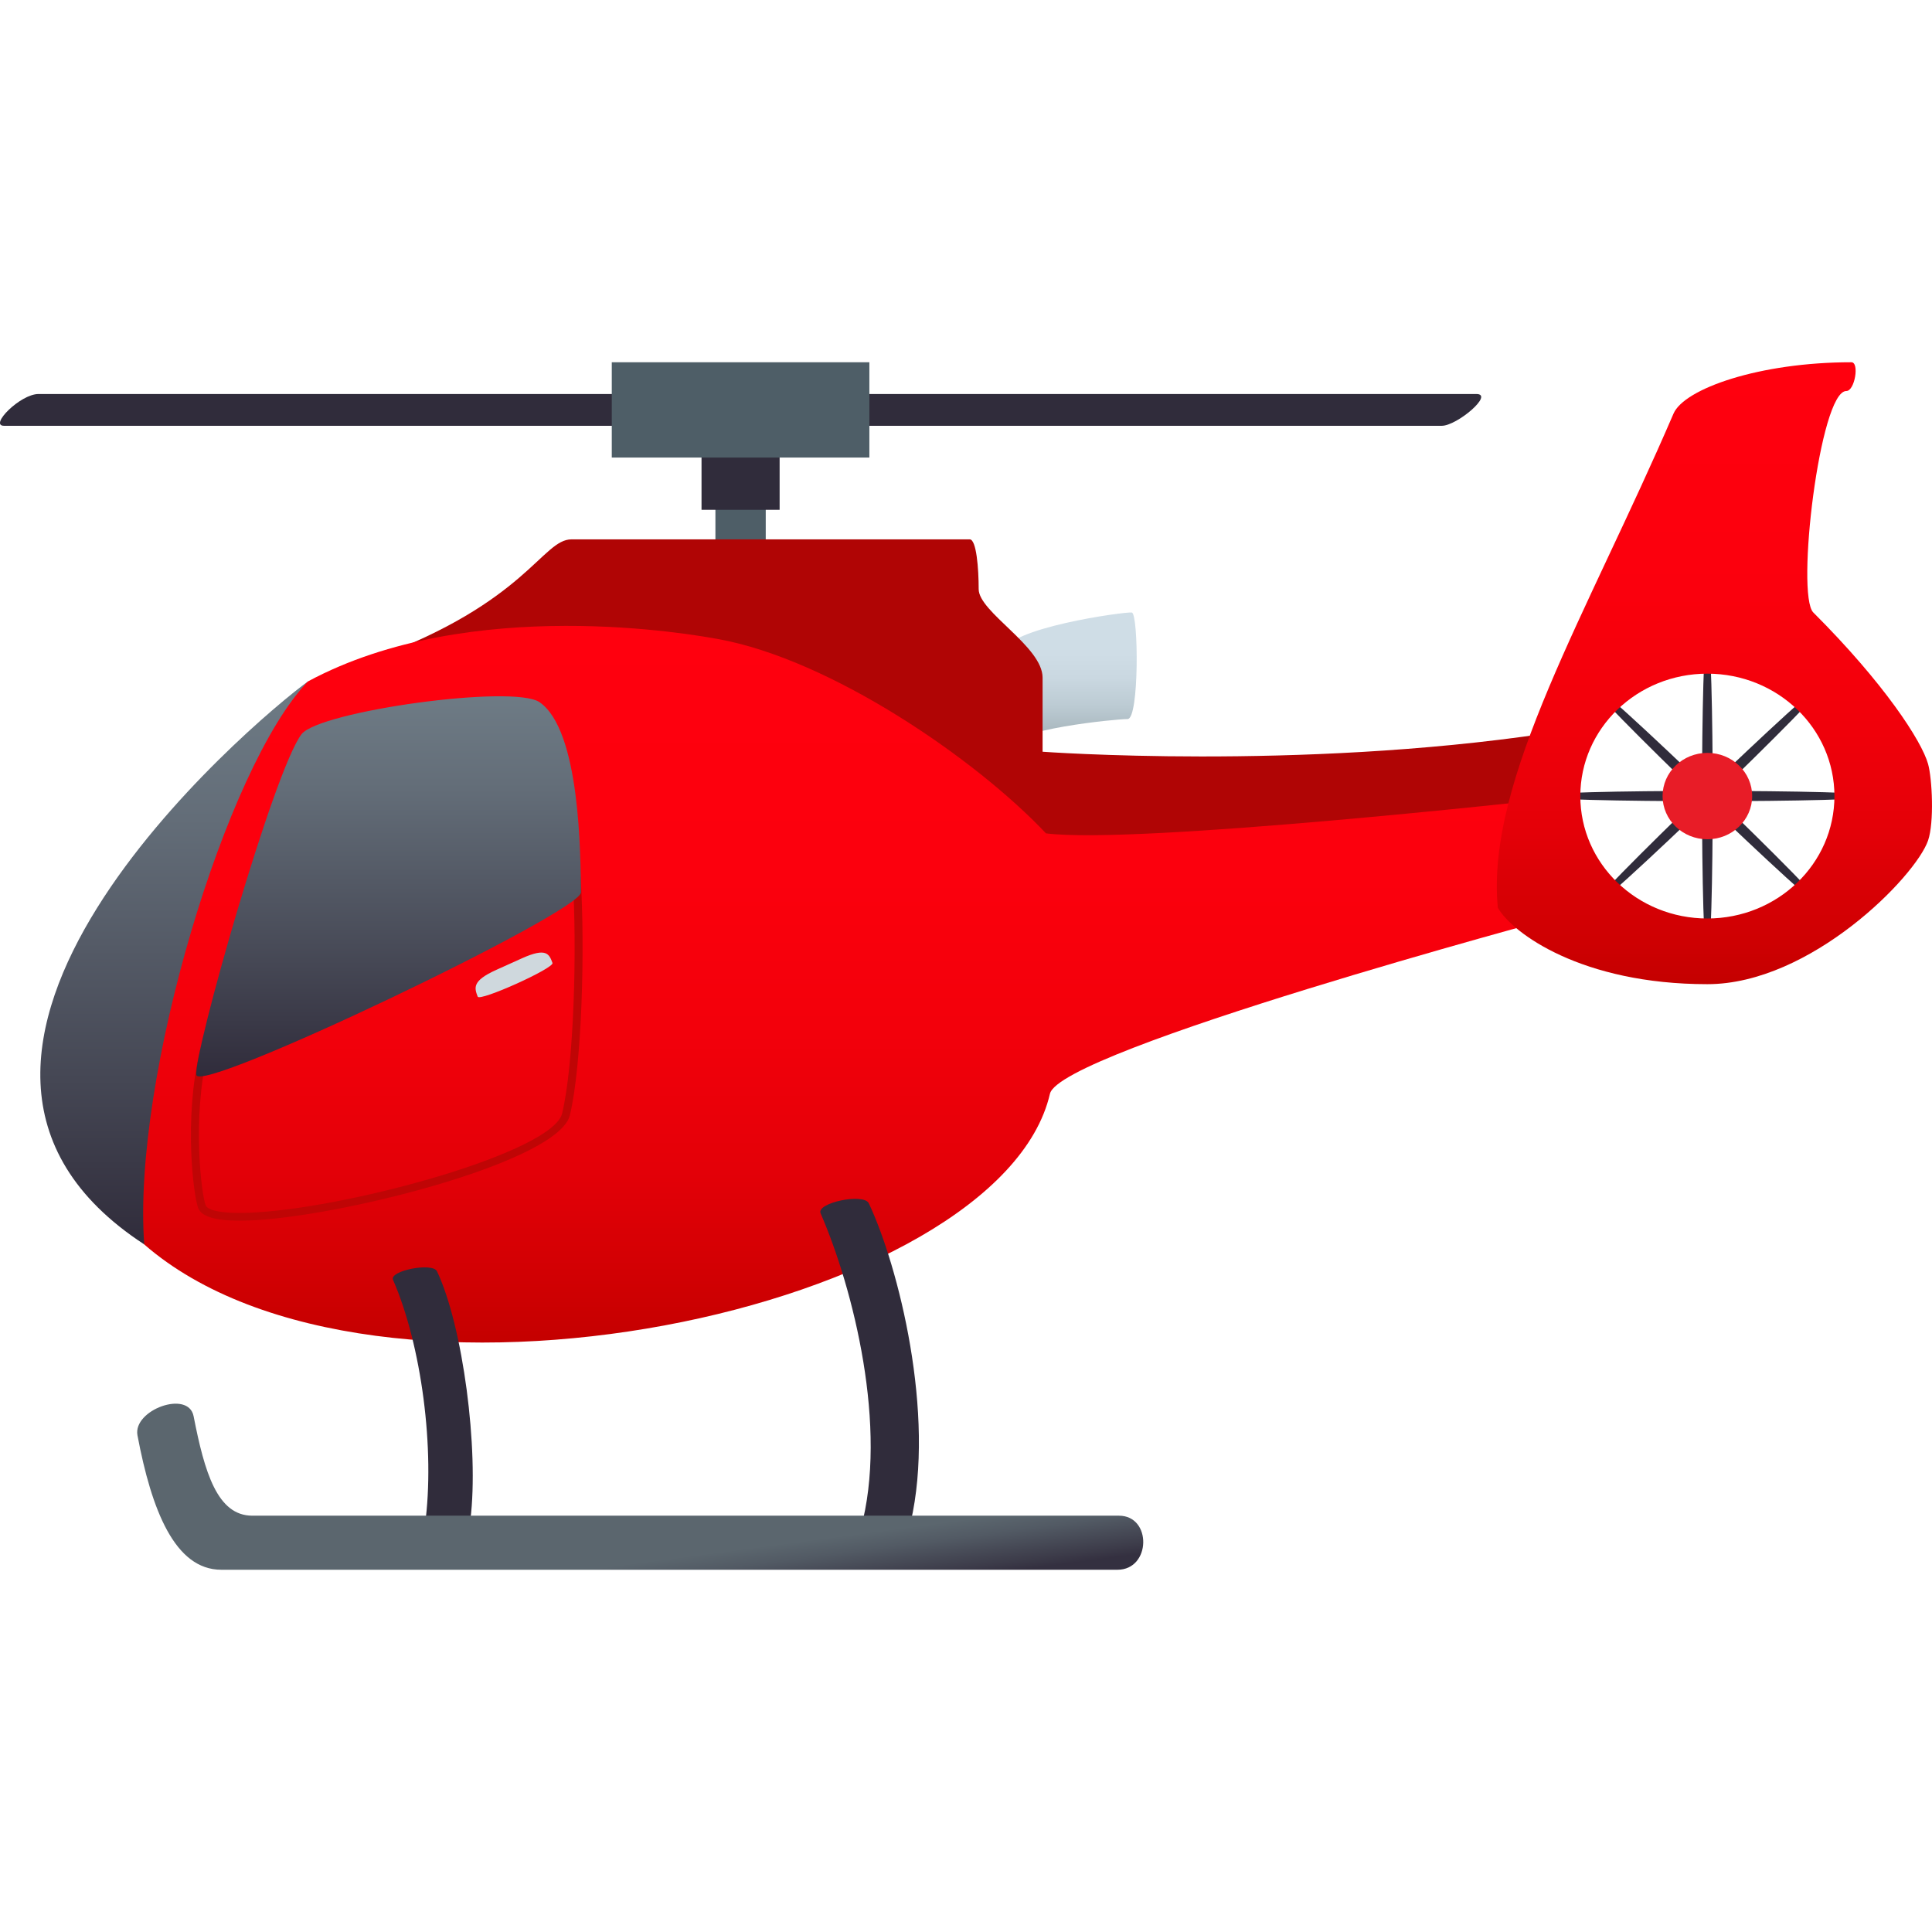
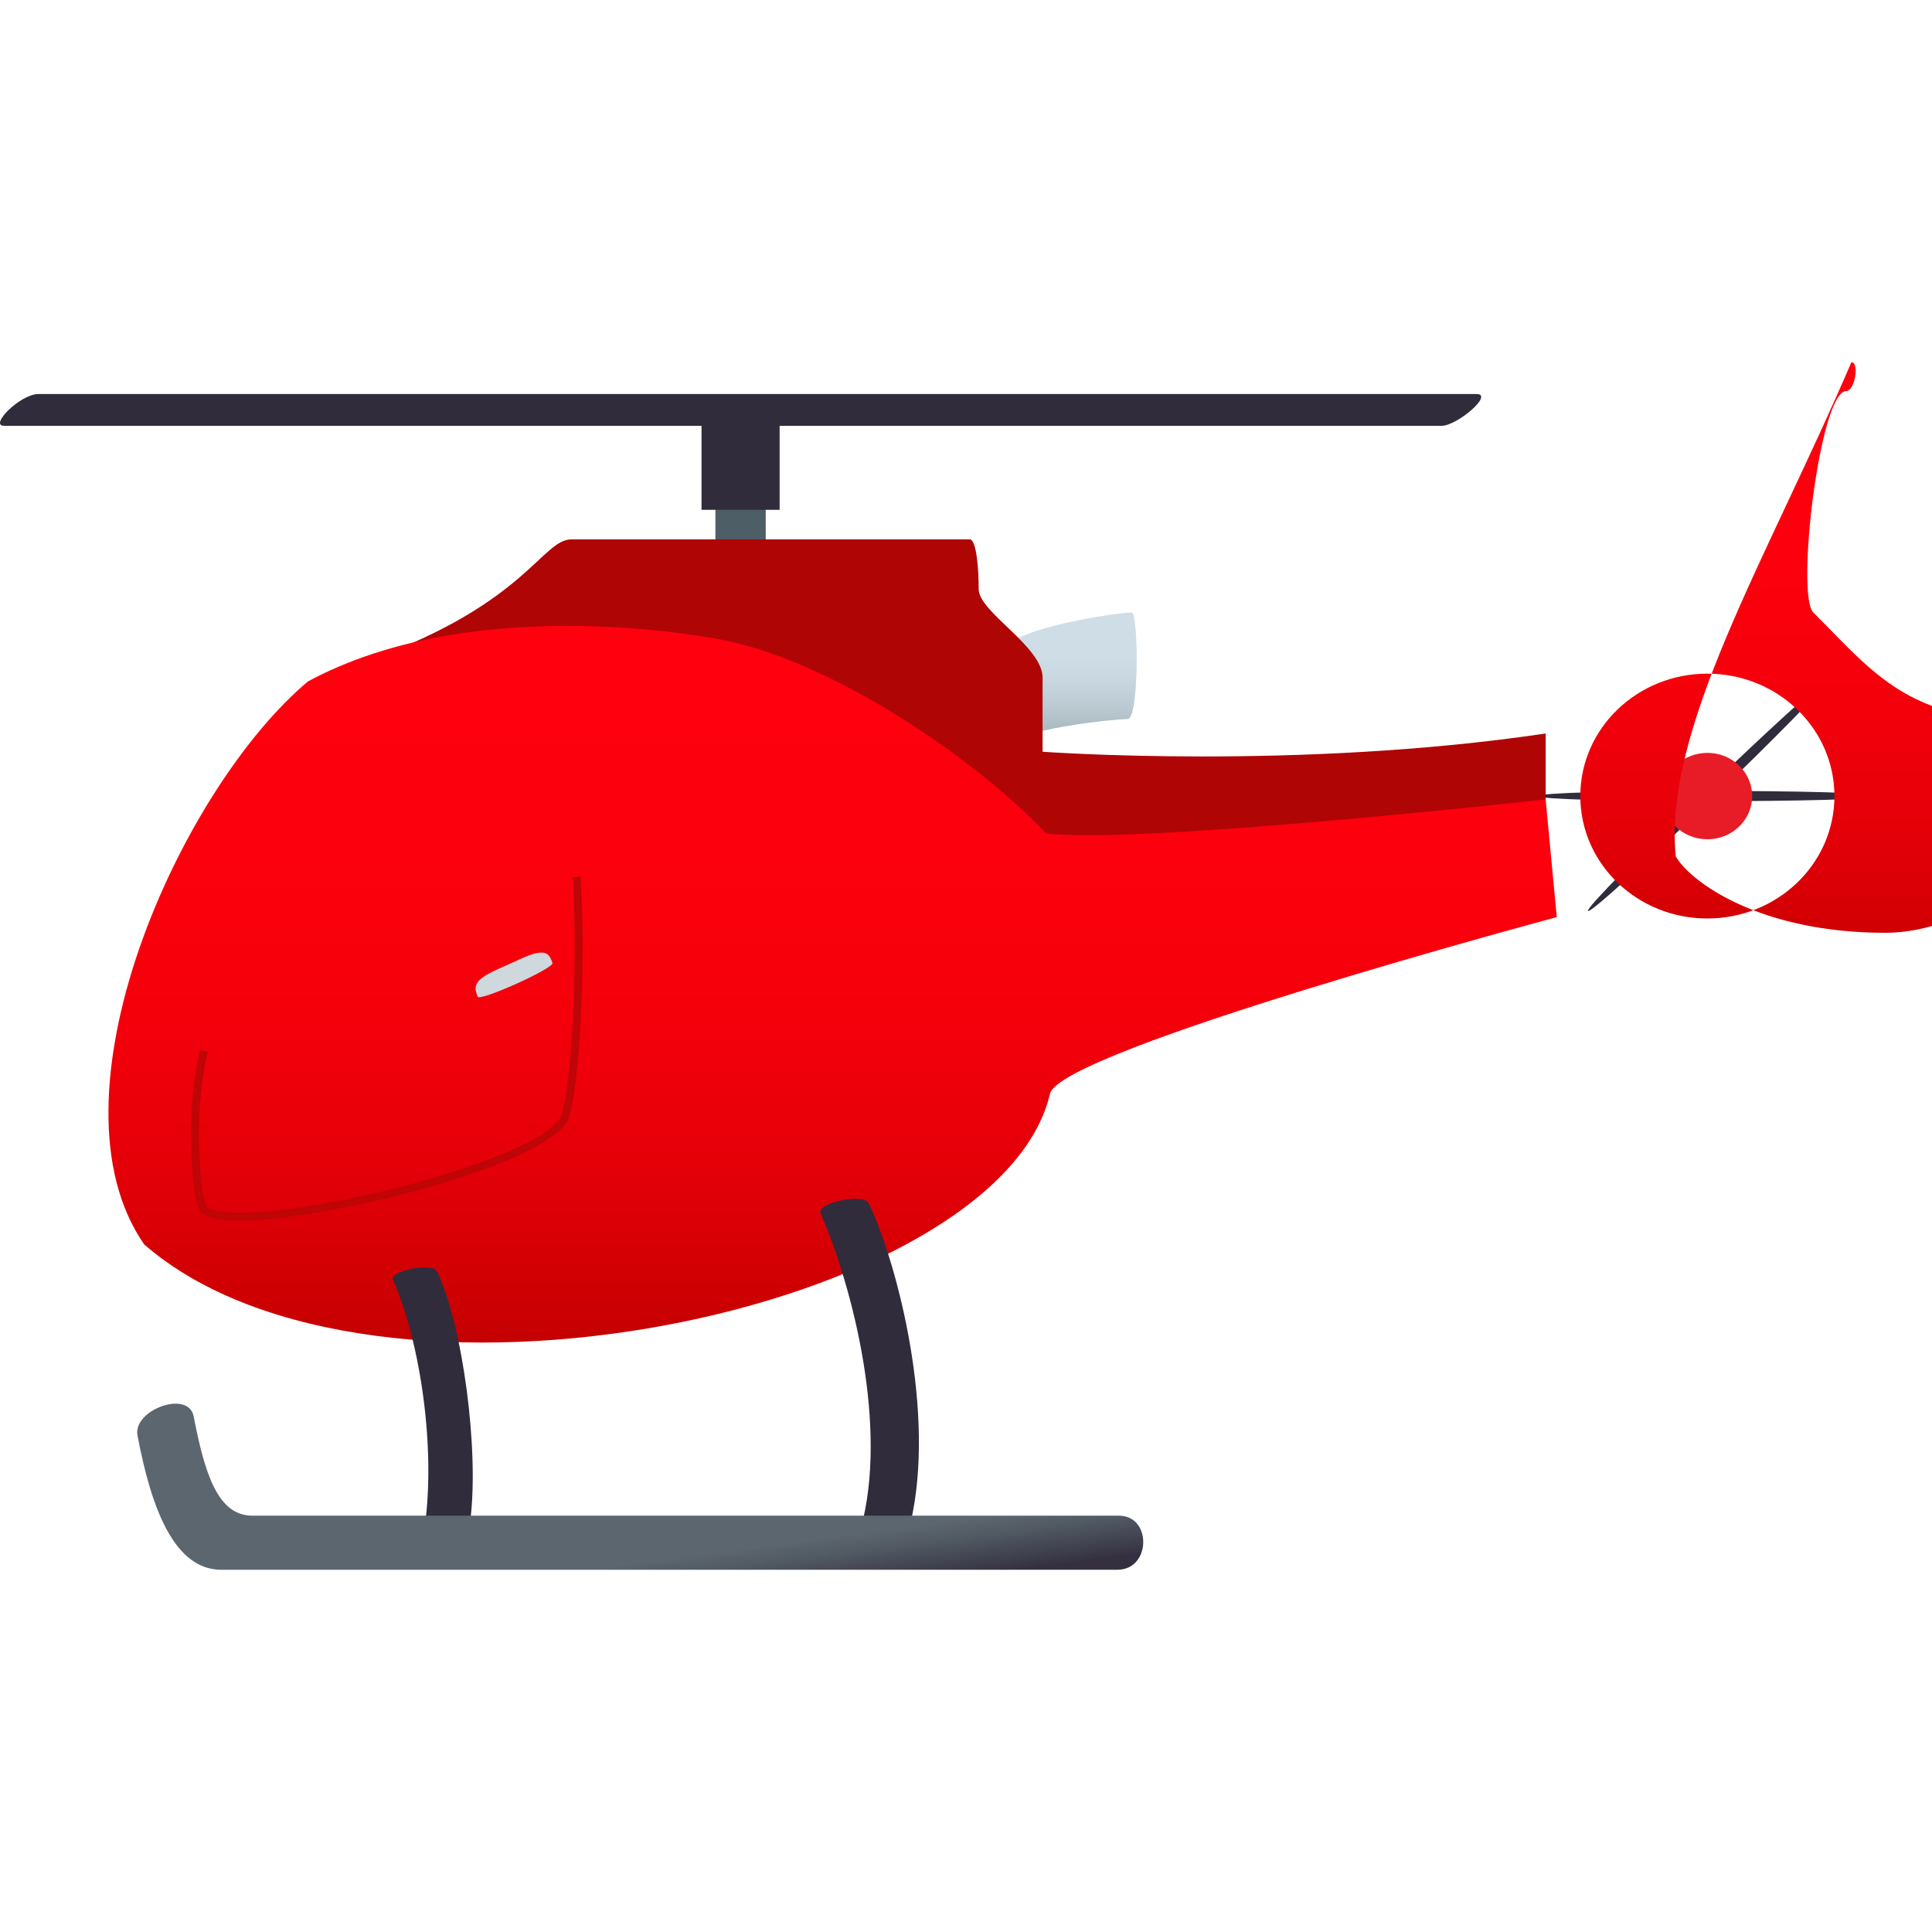
<svg xmlns="http://www.w3.org/2000/svg" xmlns:ns1="http://ns.adobe.com/AdobeSVGViewerExtensions/3.0/" version="1.1" id="Layer_1" x="0px" y="0px" width="64px" height="64px" viewBox="0 0 64 64" enable-background="new 0 0 64 64" xml:space="preserve">
  <path fill="#302C3B" d="M48.906,13.052c-15.509,0-31.956,0-47.63,0c-0.606,0-1.649,1.053-1.142,1.053c18.946,0,30.467,0,47.627,0  C48.266,14.104,49.507,13.052,48.906,13.052z" />
  <rect x="23.699" y="16.519" fill="#4E5E67" width="1.667" height="1.579" />
  <rect x="23.239" y="13.703" fill="#302C3B" width="2.587" height="3.185" />
-   <rect x="20.266" y="12" fill="#4E5E67" width="8.533" height="3.157" />
  <path fill="#302C3B" d="M62.147,26.371c0,0.226-11.179,0.226-11.179,0C50.969,26.143,62.147,26.143,62.147,26.371z" />
-   <path fill="#302C3B" d="M56.558,31.755c-0.235,0-0.235-10.769,0-10.769C56.795,20.986,56.795,31.755,56.558,31.755z" />
-   <path fill="#302C3B" d="M60.51,30.176c-0.168,0.16-8.07-7.45-7.904-7.614C52.774,22.402,60.679,30.016,60.51,30.176z" />
  <path fill="#302C3B" d="M52.605,30.176c-0.166-0.16,7.738-7.775,7.904-7.614C60.679,22.724,52.774,30.339,52.605,30.176z" />
  <ellipse fill="#E81C27" cx="56.559" cy="26.371" rx="1.484" ry="1.431" />
  <linearGradient id="SVGID_1_" gradientUnits="userSpaceOnUse" x1="35.438" y1="24.852" x2="35.438" y2="20.289">
    <stop offset="0" style="stop-color:#99A8AE" />
    <stop offset="0.099" style="stop-color:#A6B4BB" />
    <stop offset="0.321" style="stop-color:#BCCBD3" />
    <stop offset="0.528" style="stop-color:#CAD8E1" />
    <stop offset="0.703" style="stop-color:#CFDDE6" />
    <ns1:midPointStop offset="0" style="stop-color:#99A8AE" />
    <ns1:midPointStop offset="0.328" style="stop-color:#99A8AE" />
    <ns1:midPointStop offset="0.703" style="stop-color:#CFDDE6" />
  </linearGradient>
  <path fill="url(#SVGID_1_)" d="M33.229,21.62c0.066-0.816,4.039-1.36,4.263-1.33c0.224,0.031,0.251,3.529-0.139,3.529  c-0.391,0-3.874,0.34-3.985,0.958C33.256,25.395,33.201,21.961,33.229,21.62z" />
  <path fill="#B00505" d="M51.201,24.298c-8.217,1.223-16.664,0.604-16.664,0.604s0-1.423,0-2.454c0-1.034-2.117-2.172-2.117-2.932  c0-0.679-0.074-1.649-0.297-1.649h-13.19c-0.977,0-1.484,2.085-6.537,3.94c3.357,10.938,31.368,7.186,38.806,6.207V24.298z" />
  <linearGradient id="SVGID_2_" gradientUnits="userSpaceOnUse" x1="27.581" y1="44.474" x2="27.581" y2="20.732">
    <stop offset="0" style="stop-color:#C40000" />
    <stop offset="0.066" style="stop-color:#CE0002" />
    <stop offset="0.245" style="stop-color:#E40008" />
    <stop offset="0.443" style="stop-color:#F3000B" />
    <stop offset="0.672" style="stop-color:#FC000D" />
    <stop offset="1" style="stop-color:#FF000E" />
    <ns1:midPointStop offset="0" style="stop-color:#C40000" />
    <ns1:midPointStop offset="0.224" style="stop-color:#C40000" />
    <ns1:midPointStop offset="1" style="stop-color:#FF000E" />
  </linearGradient>
  <path fill="url(#SVGID_2_)" d="M4.777,41.223c7.618,6.629,28.342,2.191,30.004-4.991c0.334-1.443,16.789-5.852,16.789-5.852  l-0.369-3.899c0,0-13.54,1.505-16.552,1.125c-2.313-2.456-7.134-5.768-10.87-6.438c-0.733-0.133-8.19-1.495-13.576,1.404  C5.954,26.136,1.377,36.327,4.777,41.223z" />
  <linearGradient id="SVGID_3_" gradientUnits="userSpaceOnUse" x1="5.769" y1="41.223" x2="5.769" y2="22.572">
    <stop offset="0" style="stop-color:#302C3B" />
    <stop offset="0.293" style="stop-color:#454754" />
    <stop offset="0.756" style="stop-color:#636D78" />
    <stop offset="1" style="stop-color:#6E7B85" />
    <ns1:midPointStop offset="0" style="stop-color:#302C3B" />
    <ns1:midPointStop offset="0.436" style="stop-color:#302C3B" />
    <ns1:midPointStop offset="1" style="stop-color:#6E7B85" />
  </linearGradient>
-   <path fill="url(#SVGID_3_)" d="M10.204,22.571c-1.881,1.37-14.954,12.44-5.426,18.651C4.375,35.744,7.49,25.376,10.204,22.571z" />
  <linearGradient id="SVGID_4_" gradientUnits="userSpaceOnUse" x1="56.793" y1="32.602" x2="56.793" y2="12">
    <stop offset="0" style="stop-color:#C40000" />
    <stop offset="0.066" style="stop-color:#CE0002" />
    <stop offset="0.245" style="stop-color:#E40008" />
    <stop offset="0.443" style="stop-color:#F3000B" />
    <stop offset="0.672" style="stop-color:#FC000D" />
    <stop offset="1" style="stop-color:#FF000E" />
    <ns1:midPointStop offset="0" style="stop-color:#C40000" />
    <ns1:midPointStop offset="0.224" style="stop-color:#C40000" />
    <ns1:midPointStop offset="1" style="stop-color:#FF000E" />
  </linearGradient>
-   <path fill="url(#SVGID_4_)" d="M60.068,20.289c-0.584-0.584,0.215-7.336,1.094-7.336c0.281,0,0.439-0.953,0.168-0.953  c-3.045,0-5.537,0.875-5.893,1.702c-2.834,6.587-6.228,12.138-5.819,16.369c0.487,0.845,2.781,2.531,6.942,2.531  c3.416,0,6.897-3.563,7.31-4.76c0.206-0.601,0.136-2.049,0-2.534C63.656,24.541,62.406,22.624,60.068,20.289z M56.558,30.426  c-2.325,0-4.208-1.814-4.208-4.055c0-2.241,1.883-4.055,4.208-4.055s4.21,1.813,4.21,4.055  C60.768,28.611,58.883,30.426,56.558,30.426z" />
+   <path fill="url(#SVGID_4_)" d="M60.068,20.289c-0.584-0.584,0.215-7.336,1.094-7.336c0.281,0,0.439-0.953,0.168-0.953  c-2.834,6.587-6.228,12.138-5.819,16.369c0.487,0.845,2.781,2.531,6.942,2.531  c3.416,0,6.897-3.563,7.31-4.76c0.206-0.601,0.136-2.049,0-2.534C63.656,24.541,62.406,22.624,60.068,20.289z M56.558,30.426  c-2.325,0-4.208-1.814-4.208-4.055c0-2.241,1.883-4.055,4.208-4.055s4.21,1.813,4.21,4.055  C60.768,28.611,58.883,30.426,56.558,30.426z" />
  <path fill="#CFD8DD" d="M18.302,31.899c-0.108-0.289-0.195-0.522-1.007-0.156l-0.852,0.384c-0.814,0.366-0.728,0.599-0.619,0.888  C15.888,33.188,18.366,32.071,18.302,31.899z" />
  <path fill="#302C3B" d="M15.582,50.344c-0.056,0.457-1.57,0.648-1.506,0.185c0.342-2.508-0.114-5.975-1.057-8.134  c-0.132-0.301,1.312-0.586,1.457-0.281C15.334,43.919,15.87,48.021,15.582,50.344z" />
  <path fill="#302C3B" d="M30.166,50.434c-0.119,0.514-1.799,0.733-1.656,0.219c0.92-3.34-0.245-7.973-1.327-10.46  c-0.151-0.349,1.433-0.681,1.598-0.33C29.762,41.941,30.998,46.848,30.166,50.434z" />
  <linearGradient id="SVGID_5_" gradientUnits="userSpaceOnUse" x1="21.779" y1="53.583" x2="21.296" y2="49.916">
    <stop offset="0" style="stop-color:#343040" />
    <stop offset="0.082" style="stop-color:#3C3B49" />
    <stop offset="0.356" style="stop-color:#525A64" />
    <stop offset="0.509" style="stop-color:#5B666E" />
    <ns1:midPointStop offset="0" style="stop-color:#343040" />
    <ns1:midPointStop offset="0.423" style="stop-color:#343040" />
    <ns1:midPointStop offset="0.509" style="stop-color:#5B666E" />
  </linearGradient>
  <path fill="url(#SVGID_5_)" d="M37.066,50.209c-1.898,0-24.207,0-28.708,0c-1.161,0-1.582-1.436-1.944-3.293  c-0.173-0.887-2.019-0.209-1.86,0.633C5.019,50.016,5.791,52,7.33,52c5.367,0,27.833,0,29.688,0  C38.131,52,38.164,50.209,37.066,50.209z" />
  <path fill="#BF0505" d="M7.932,40.436c-0.809,0-1.258-0.138-1.367-0.418c-0.151-0.391-0.487-2.938,0.062-5.228l0.256,0.058  c-0.528,2.201-0.21,4.719-0.071,5.08c0.062,0.162,0.542,0.306,1.686,0.234c3.294-0.204,9.821-2.014,10.124-3.281  c0.392-1.633,0.498-5.432,0.348-7.821l0.264-0.016c0.15,2.407,0.041,6.241-0.355,7.896c-0.363,1.514-7.259,3.283-10.363,3.477  C8.303,40.429,8.109,40.436,7.932,40.436z" />
  <linearGradient id="SVGID_6_" gradientUnits="userSpaceOnUse" x1="12.873" y1="35.658" x2="12.873" y2="23.066">
    <stop offset="0" style="stop-color:#302C3B" />
    <stop offset="0.293" style="stop-color:#454754" />
    <stop offset="0.756" style="stop-color:#636D78" />
    <stop offset="1" style="stop-color:#6E7B85" />
    <ns1:midPointStop offset="0" style="stop-color:#302C3B" />
    <ns1:midPointStop offset="0.436" style="stop-color:#302C3B" />
    <ns1:midPointStop offset="1" style="stop-color:#6E7B85" />
  </linearGradient>
-   <path fill="url(#SVGID_6_)" d="M9.99,24.32c-0.924,1.2-3.596,10.64-3.485,11.289c0.112,0.651,12.75-5.392,12.74-6.05  c-0.017-1.227-0.017-5.367-1.372-6.298C16.999,22.661,10.576,23.561,9.99,24.32z" />
</svg>